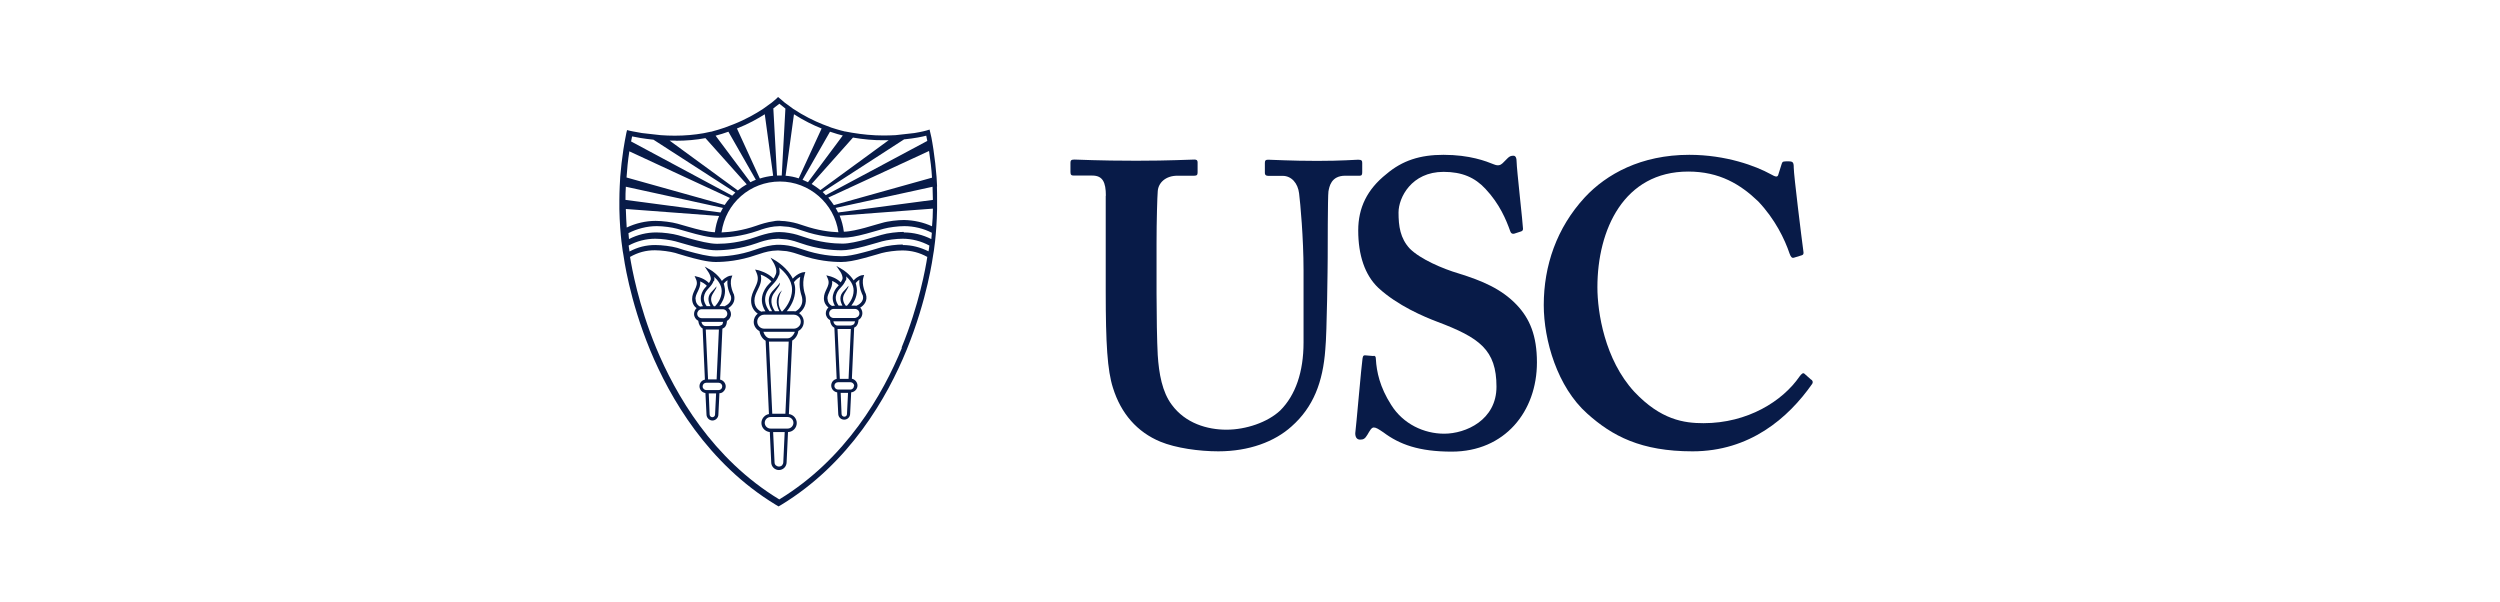
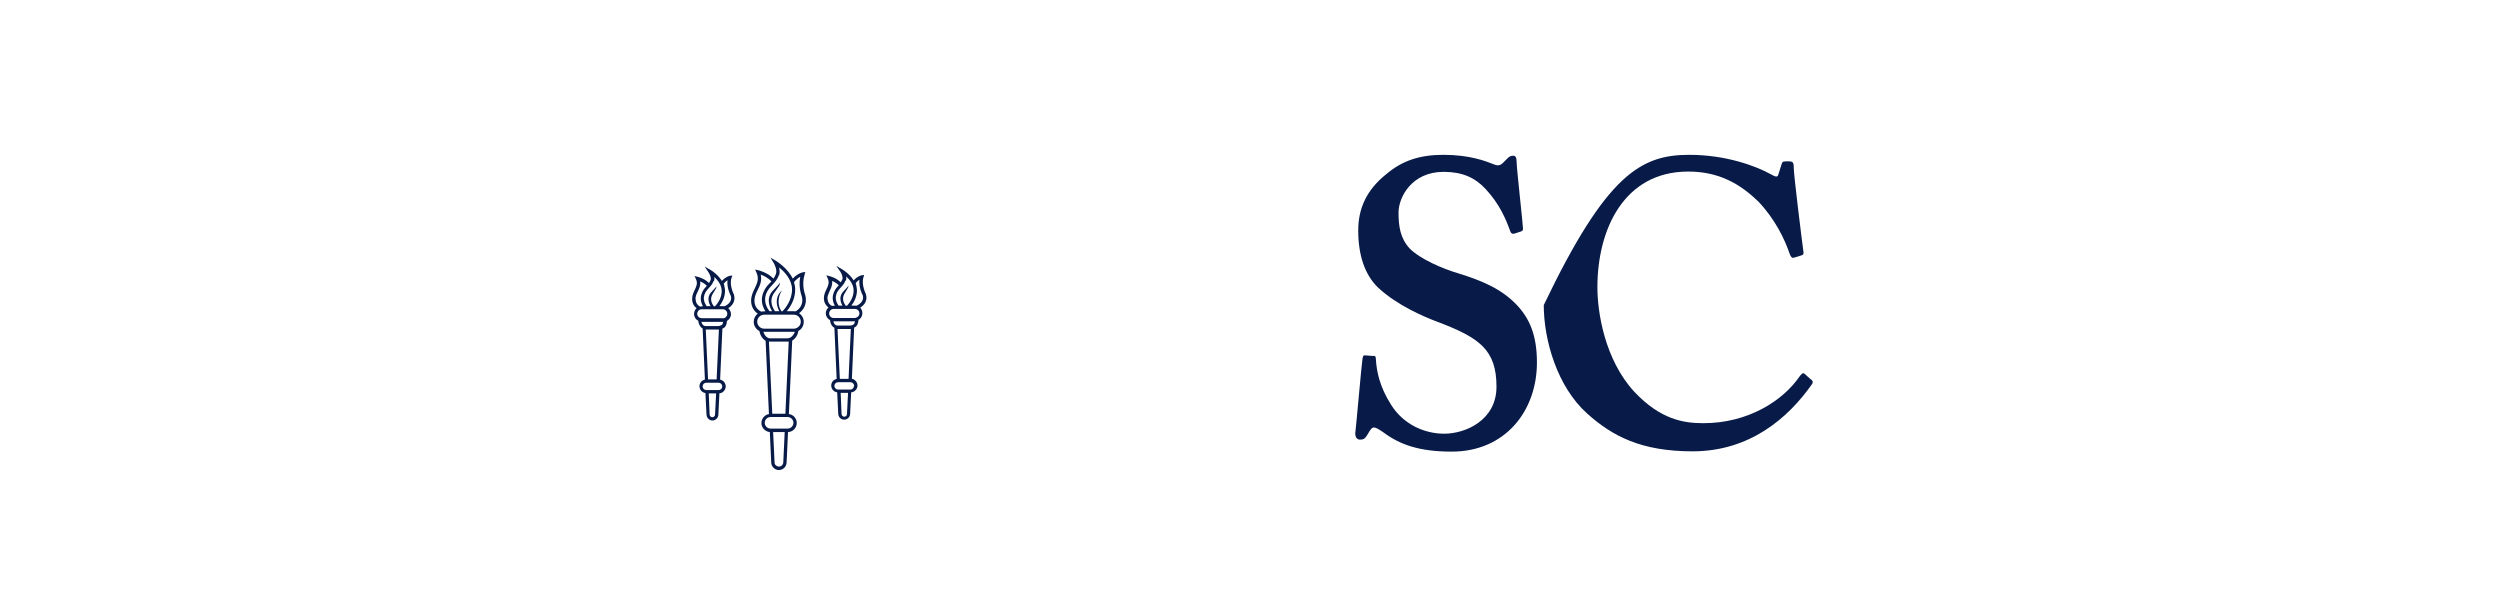
<svg xmlns="http://www.w3.org/2000/svg" width="4150" height="1000" viewBox="0 0 4150 1000" fill="none">
-   <path d="M1835.74 324.88C1835.74 302.249 1830.33 291.426 1813.11 291.426H1782.36C1778.43 291.426 1776.95 290.196 1776.95 285.522V270.271C1776.95 266.335 1778.18 264.859 1783.59 264.859C1790.23 264.859 1822.21 266.827 1886.41 266.827C1942.5 266.827 1974.48 264.859 1982.59 264.859C1986.53 264.859 1988.01 266.089 1988.01 269.533V286.26C1988.01 290.196 1986.78 291.672 1982.59 291.672H1954.55C1934.63 291.672 1922.57 303.725 1921.84 317.746C1921.1 325.864 1919.87 365.713 1919.87 404.579V487.229C1919.87 520.683 1920.61 567.912 1921.84 589.313C1923.8 620.061 1929.22 650.809 1945.2 671.964C1967.84 702.712 2003.99 713.289 2035.97 713.289C2067.95 713.289 2104.11 701.236 2125.27 681.311C2150.6 655.975 2163.89 617.355 2163.89 568.65V448.61C2163.89 395.231 2158.47 336.441 2156.51 321.19C2154.54 303.971 2143.71 291.918 2129.2 291.918H2105.09C2101.16 291.918 2099.68 289.95 2099.68 287.244V270.517C2099.68 266.581 2100.91 265.105 2105.09 265.105C2111.74 265.105 2142.48 267.073 2186.52 267.073C2227.84 267.073 2249.24 265.105 2254.65 265.105C2260.56 265.105 2261.29 267.073 2261.29 270.517V285.768C2261.29 289.704 2260.56 291.672 2257.36 291.672H2233.25C2209.15 291.672 2206.69 310.367 2205.21 317.746C2203.98 325.864 2203.98 419.092 2203.98 427.701C2203.98 437.049 2202.75 553.153 2200.04 579.72C2196.11 634.328 2180.12 675.9 2143.96 707.878C2115.92 733.214 2073.36 749.203 2022.44 749.203C1990.47 749.203 1951.85 743.792 1926.26 733.214C1887.64 717.225 1860.83 686.477 1847.55 643.922C1838.2 614.65 1835.5 570.618 1835.5 483.048V324.88H1835.74Z" fill="#081B48" />
  <path d="M2279.99 590.555C2282.7 590.555 2283.93 591.785 2283.93 595.967C2285.16 617.368 2290.57 642.704 2309.26 671.976C2329.19 703.954 2363.87 719.943 2397.33 719.943C2433.24 719.943 2484.16 697.313 2484.16 641.966C2484.16 580.716 2456.12 560.545 2385.52 533.979C2364.12 525.861 2320.09 507.412 2288.11 477.894C2265.48 456.494 2254.65 423.286 2254.65 382.452C2254.65 345.063 2269.41 314.314 2301.39 288.978C2327.96 266.347 2357.48 257 2396.1 257C2440.13 257 2466.69 267.577 2480.22 272.989C2486.86 275.695 2490.8 274.219 2494.24 271.021L2502.85 262.412C2505.56 259.706 2508.26 258.476 2512.2 258.476C2516.14 258.476 2517.61 262.412 2517.61 269.053C2517.61 279.631 2528.19 373.105 2528.19 379.746C2528.19 382.452 2526.96 383.682 2524.25 384.42L2513.68 387.864C2510.97 388.602 2508.26 387.864 2507.03 383.928C2500.39 365.233 2489.57 338.667 2465.71 313.33C2448.24 294.636 2427.09 285.288 2396.34 285.288C2342.96 285.288 2321.56 328.09 2321.56 352.688C2321.56 375.319 2324.27 395.489 2340.26 412.708C2357.72 430.173 2394.87 446.162 2421.68 454.034C2460.3 466.087 2492.28 479.37 2517.86 506.182C2539.26 528.813 2551.31 556.855 2551.31 601.624C2551.31 683.045 2497.93 749.707 2409.87 749.707C2355.26 749.707 2323.04 737.654 2296.47 717.729C2288.35 712.318 2284.42 709.612 2280.48 709.612C2276.55 709.612 2273.84 715.023 2269.91 721.665C2265.97 728.307 2263.26 729.782 2257.85 729.782C2252.44 729.782 2249.73 725.847 2249.73 719.205C2250.96 711.088 2260.31 603.1 2261.79 595.229C2262.53 591.293 2263.02 589.817 2265.72 589.817L2280.48 591.047L2279.99 590.555Z" fill="#081B48" />
-   <path d="M3007.14 630.405C3009.1 632.373 3009.84 634.34 3008.37 637.046C2968.27 694.361 2904.32 749.215 2809.61 749.215C2724.25 749.215 2676.29 723.879 2634.72 686.489C2585.27 642.458 2562.64 564.973 2562.64 506.428C2562.64 440.997 2584.04 378.27 2630.78 327.598C2666.69 288.978 2724.25 257 2804.2 257C2865.45 257 2914.89 275.695 2939 288.978C2948.35 294.39 2951.05 294.39 2952.28 288.978L2957.69 271.759C2958.92 267.823 2960.4 267.823 2968.27 267.823C2976.14 267.823 2977.62 269.053 2977.62 278.401C2977.62 290.454 2990.9 397.211 2993.61 417.136C2994.35 421.072 2993.61 423.04 2990.9 423.778L2978.11 427.713C2974.67 428.943 2972.7 426.483 2970.73 421.072C2962.61 396.965 2946.62 363.757 2918.58 334.239C2889.31 306.197 2854.63 284.796 2802.48 284.796C2695.72 284.796 2651.69 380.976 2651.69 476.91C2651.69 518.236 2663.74 596.951 2712.94 650.329C2756.97 697.067 2795.59 702.478 2827.81 702.478C2901.12 702.478 2959.17 665.826 2987.21 624.993C2990.66 620.319 2993.12 618.351 2995.33 620.319L3006.64 630.405H3007.14Z" fill="#081B48" />
-   <path d="M1497.49 576.646C1465.54 654.772 1404.26 761.652 1293.6 829.033C1182.95 761.942 1121.37 655.063 1089.14 577.227C1059.51 505.489 1048.77 444.208 1045.86 426.492C1059.22 418.94 1072.29 415.455 1087.1 415.455C1097.56 415.455 1112.37 417.488 1120.79 419.812L1125.44 421.264C1129.8 422.716 1134.44 423.878 1139.09 425.33C1155.35 429.977 1173.94 434.914 1187.88 434.914C1203.57 434.914 1227.96 432.881 1255.26 423.297C1263.11 420.683 1272.4 417.488 1282.27 416.326L1291.28 415.745H1291.86L1305.8 416.907C1314.22 418.359 1322.35 420.973 1329.03 423.297C1356.33 432.881 1380.73 434.914 1396.41 434.914C1406 434.914 1418.2 432.881 1435.04 428.234C1442.01 426.492 1448.98 424.168 1455.66 422.425L1463.5 420.102C1471.93 417.778 1487.32 415.745 1497.78 415.745C1512.59 415.745 1526.24 419.231 1539.31 426.492C1536.69 443.918 1525.95 505.489 1496.32 577.807M1039.18 310.028L1200.08 345.17C1198.63 347.784 1197.47 350.107 1196.02 352.721L1038.31 331.81C1038.31 324.84 1038.31 317.579 1038.89 310.028M1044.41 251.07L1211.7 328.615C1208.5 332.391 1205.6 336.167 1202.99 340.233L1040.05 294.635C1040.92 280.694 1042.38 266.172 1044.7 251.36M1049.06 226.383C1055.45 227.835 1068.22 230.158 1084.78 231.901L1220.7 319.612C1218.96 321.355 1217.22 323.097 1215.47 324.84L1047.6 234.805C1048.18 231.901 1048.77 228.997 1049.35 226.092M1121.66 233.644C1139.09 233.644 1155.64 232.191 1171.04 229.287L1239.58 305.962C1234.35 308.866 1229.42 312.351 1224.77 316.127L1111.5 233.353C1114.69 233.353 1118.18 233.353 1121.66 233.353M1209.08 218.541L1254.68 298.41C1251.49 299.572 1248.58 301.024 1245.68 302.476L1187.88 225.221C1195.43 223.188 1202.4 221.155 1209.38 218.541M1269.49 189.498L1283.44 291.73C1275.88 292.602 1268.33 294.054 1261.36 296.377L1223.32 213.313C1242.48 205.762 1257.88 197.049 1269.79 189.498M1293.6 172.072C1297.09 174.976 1300.28 177.59 1303.77 180.204L1297.67 291.44C1297.67 291.44 1295.05 291.44 1293.89 291.44C1293.89 291.44 1291.28 291.44 1289.83 291.44L1283.73 179.913C1288.08 176.719 1291.57 173.814 1293.89 172.072M1317.71 189.498C1333.97 199.953 1349.94 207.795 1363.89 213.313L1325.84 296.087C1318.87 293.763 1311.61 292.311 1304.06 291.73L1318 189.498H1317.71ZM1377.54 218.541C1387.12 221.736 1394.96 224.059 1399.03 224.931L1341.23 302.476C1338.33 301.024 1335.42 299.862 1332.23 298.41L1377.83 218.541H1377.54ZM1416.16 228.416C1433.01 231.32 1450.73 233.063 1468.73 232.772C1471.06 232.772 1473.09 232.772 1475.12 232.772L1361.85 315.546C1357.21 311.77 1352.27 308.575 1347.33 305.381L1416.16 228.125V228.416ZM1501.26 231.32C1518.4 229.577 1531.18 226.964 1537.57 225.221C1538.15 228.125 1538.73 231.03 1539.31 233.934L1370.86 323.968C1369.11 322.226 1367.37 320.483 1365.63 318.741L1501.26 231.03V231.32ZM1542.21 250.489C1544.54 265.882 1546.28 280.694 1547.15 294.925L1384.22 340.523C1381.31 336.167 1378.12 332.101 1374.92 328.034L1542.5 250.489H1542.21ZM1548.6 331.81L1391.19 352.721C1390.02 350.107 1388.57 347.784 1387.12 345.17L1548.02 310.028C1548.02 317.579 1548.6 324.84 1548.6 331.52M1500.68 365.21C1490.81 365.21 1474.25 366.953 1463.79 370.147L1456.53 372.18C1449.56 374.213 1442.59 376.246 1435.33 378.28C1425.46 380.893 1411.52 384.379 1400.77 384.669C1399.61 375.375 1397.29 366.372 1393.8 357.949L1548.6 346.332C1548.6 357.078 1548.02 366.953 1547.15 375.666C1532.92 368.986 1516.65 365.5 1500.68 365.21ZM1500.1 384.959C1489.93 384.959 1473.67 386.702 1463.21 389.897L1456.24 391.93C1449.27 393.963 1442.01 395.996 1435.04 398.029C1424.88 400.643 1409.77 404.419 1398.74 404.419C1383.93 404.419 1360.69 402.385 1334.55 393.382C1327.87 391.059 1319.16 388.154 1309.87 386.702C1304.64 385.831 1299.7 385.25 1294.76 385.25C1290.99 385.25 1287.5 385.25 1284.02 385.831C1273.27 387.283 1263.4 390.478 1254.97 393.382C1228.83 402.676 1205.6 404.709 1190.5 404.709C1177.72 404.709 1160 400.062 1144.03 395.706L1125.73 390.478C1116.44 387.864 1101.04 385.831 1089.43 385.831C1073.74 385.831 1058.06 389.606 1044.12 396.867C1043.83 393.963 1043.54 390.478 1043.25 386.993C1057.19 379.732 1074.03 375.375 1090.3 375.375C1100.75 375.375 1115.57 377.408 1123.99 379.732L1142.28 384.959C1159.42 389.897 1177.43 394.544 1191.08 394.544C1206.76 394.544 1231.16 392.511 1258.46 382.926C1266.3 380.022 1275.59 377.118 1285.47 375.956L1295.05 375.375L1308.99 376.537C1317.71 377.989 1325.84 380.603 1332.23 382.926C1359.53 392.511 1383.93 394.544 1399.61 394.544C1409.19 394.544 1421.1 392.511 1438.24 387.864C1445.5 385.831 1452.76 383.798 1459.73 381.765L1466.99 379.732C1475.41 377.408 1490.81 375.375 1501.26 375.375C1516.94 375.375 1533.5 379.441 1546.86 386.412C1546.57 390.187 1546.28 393.673 1545.99 396.867C1532.05 389.897 1516.36 385.831 1500.39 385.831M1295.05 366.372C1291.57 366.372 1287.79 366.372 1284.31 367.243C1273.56 368.695 1263.4 371.89 1255.26 374.794C1232.9 382.636 1212.57 385.25 1197.76 385.831C1204.44 337.328 1245.39 301.315 1294.76 301.315C1343.56 301.315 1385.09 337.909 1391.77 385.54C1376.96 384.959 1357.21 382.346 1335.13 374.794C1328.45 372.471 1319.74 369.567 1310.45 368.114C1305.22 367.243 1300.28 366.662 1295.34 366.662M1038.89 346.913L1193.69 358.53C1190.21 366.953 1187.88 375.956 1186.72 385.54C1174.23 384.959 1157.68 380.893 1142.87 376.537L1124.57 371.309C1115.27 368.695 1099.59 366.662 1088.26 366.662C1071.71 366.662 1054.86 370.728 1040.34 377.699C1039.76 368.695 1039.18 358.24 1038.89 347.203M1498.94 405.871C1489.06 405.871 1472.51 407.613 1462.05 410.808L1454.21 413.132C1447.53 415.165 1440.56 417.198 1433.59 418.94C1417.33 423.297 1406 425.33 1397.29 425.33C1382.47 425.33 1359.24 423.297 1333.1 414.293C1326.13 411.97 1317.42 409.066 1308.41 407.613C1299.12 406.161 1290.99 405.871 1282.27 407.032C1271.53 408.485 1261.65 411.679 1253.23 414.584C1227.09 423.878 1203.86 425.62 1188.75 425.911C1175.98 425.911 1158.26 421.264 1142.28 416.907C1137.64 415.745 1132.99 414.293 1128.63 412.841L1123.99 411.389C1114.69 408.775 1099.01 406.742 1087.68 406.742C1072.29 406.742 1058.64 410.227 1044.99 417.488C1044.7 415.165 1044.12 411.679 1043.54 407.613C1056.9 400.352 1072.29 396.286 1087.68 396.286C1098.14 396.286 1112.95 398.319 1121.37 400.643L1139.67 405.871C1156.81 410.808 1174.81 415.455 1188.46 415.455C1204.15 415.455 1228.54 413.422 1255.84 403.838C1263.69 400.933 1272.98 398.029 1282.85 396.867L1291.86 396.286H1292.44L1306.38 397.448C1315.09 398.9 1323.23 401.514 1329.61 403.838C1356.92 413.422 1381.31 415.455 1397 415.455C1406.29 415.455 1418.2 413.422 1435.62 408.775C1442.88 406.742 1450.14 404.709 1457.11 402.676L1464.09 400.643C1472.51 398.319 1487.61 396.286 1498.36 396.286C1514.04 396.286 1529.14 400.352 1542.79 407.613C1542.21 411.679 1541.92 414.874 1541.34 417.198C1527.69 410.518 1513.75 406.742 1498.36 406.742M1555.57 309.737L1554.7 293.763C1553.54 278.951 1551.8 263.558 1549.47 247.875L1547.73 237.129C1546.86 231.32 1545.7 225.802 1544.25 219.993L1543.08 215.056L1538.44 216.508C1538.44 216.508 1530.59 218.831 1517.82 220.864L1486.74 224.35C1480.64 224.64 1473.96 224.931 1466.99 224.931C1448.98 224.931 1431.27 223.188 1414.13 220.284L1403.09 218.251C1403.09 218.251 1402.8 218.251 1402.51 218.251C1402.51 218.251 1393.51 216.218 1380.15 211.861L1365.63 206.343C1351.11 200.534 1333.97 192.112 1316.84 180.785L1302.6 170.329C1299.99 168.296 1297.38 165.973 1294.76 163.649L1291.57 161.035L1288.66 163.939C1288.66 163.939 1286.05 166.263 1281.11 170.329L1266.59 180.785C1254.68 188.626 1238.13 198.211 1217.51 206.343L1202.99 211.861C1196.02 214.185 1188.75 216.508 1180.91 218.541C1180.91 218.541 1180.62 218.541 1180.33 218.541L1167.84 221.155C1153.03 223.769 1137.06 225.221 1120.21 225.221C1112.08 225.221 1103.95 224.931 1096.69 224.35L1065.61 220.864C1053.41 218.831 1045.57 217.089 1045.57 217.089L1040.92 215.927L1039.76 220.574C1038.89 225.221 1038.02 229.868 1037.15 234.224L1034.82 248.165C1032.5 263.558 1030.76 278.661 1029.6 293.182L1028.73 309.156C1028.43 316.998 1028.14 324.549 1028.14 331.81V347.203C1029.02 390.768 1034.24 420.683 1034.82 423.006C1035.41 426.782 1044.41 496.776 1079.26 581.293C1112.08 660.581 1174.81 769.203 1287.5 837.746L1292.44 840.65L1297.38 837.746C1410.06 768.913 1472.51 660.291 1505.04 580.712C1539.6 496.196 1548.6 425.911 1549.18 422.425C1549.76 420.102 1554.7 390.478 1555.57 347.203V331.81C1555.57 324.549 1555.57 316.998 1555.28 309.447" fill="#081B48" />
+   <path d="M3007.14 630.405C3009.1 632.373 3009.84 634.34 3008.37 637.046C2968.27 694.361 2904.32 749.215 2809.61 749.215C2724.25 749.215 2676.29 723.879 2634.72 686.489C2585.27 642.458 2562.64 564.973 2562.64 506.428C2666.69 288.978 2724.25 257 2804.2 257C2865.45 257 2914.89 275.695 2939 288.978C2948.35 294.39 2951.05 294.39 2952.28 288.978L2957.69 271.759C2958.92 267.823 2960.4 267.823 2968.27 267.823C2976.14 267.823 2977.62 269.053 2977.62 278.401C2977.62 290.454 2990.9 397.211 2993.61 417.136C2994.35 421.072 2993.61 423.04 2990.9 423.778L2978.11 427.713C2974.67 428.943 2972.7 426.483 2970.73 421.072C2962.61 396.965 2946.62 363.757 2918.58 334.239C2889.31 306.197 2854.63 284.796 2802.48 284.796C2695.72 284.796 2651.69 380.976 2651.69 476.91C2651.69 518.236 2663.74 596.951 2712.94 650.329C2756.97 697.067 2795.59 702.478 2827.81 702.478C2901.12 702.478 2959.17 665.826 2987.21 624.993C2990.66 620.319 2993.12 618.351 2995.33 620.319L3006.64 630.405H3007.14Z" fill="#081B48" />
  <path d="M1424.29 525.569C1424.29 525.569 1421.1 527.893 1419.06 527.893H1383.92C1379.85 527.893 1376.37 524.698 1376.37 520.342C1376.37 516.276 1379.85 512.79 1383.92 512.79H1389.73H1397.28H1419.06C1423.13 512.79 1426.61 515.985 1426.61 520.342C1426.61 522.375 1425.74 524.117 1424.29 525.569ZM1417.32 538.349C1417.32 538.349 1414.13 540.382 1411.8 540.382H1390.31C1386.82 540.382 1384.21 537.768 1383.34 533.411C1383.34 533.411 1383.34 533.411 1383.63 533.411H1418.77C1418.77 533.411 1419.06 533.411 1419.35 533.411C1419.06 535.444 1418.19 537.477 1417.03 538.639M1408.32 628.964H1394.09L1390.31 546.19H1411.8C1411.8 546.19 1411.8 546.19 1412.38 546.19L1408.61 628.964H1408.32ZM1417.61 640.581C1417.61 643.776 1415 646.68 1411.51 646.68H1391.18C1387.99 646.68 1385.08 644.066 1385.08 640.581C1385.08 637.096 1387.7 634.482 1391.18 634.482H1402.8H1411.8C1415 634.482 1417.9 637.096 1417.9 640.581M1401.35 691.697C1399.02 691.697 1396.99 689.664 1396.99 687.051L1395.54 652.199H1407.74L1405.99 687.341C1405.99 689.955 1403.96 691.697 1401.64 691.697M1373.46 495.655C1373.46 491.008 1375.5 487.232 1377.24 483.166C1379.56 478.229 1382.18 473.001 1381.31 466.321C1384.79 467.773 1389.15 470.097 1392.34 473.582C1391.47 474.453 1390.6 475.324 1390.02 476.196C1390.02 476.196 1375.79 490.137 1385.95 507.563H1384.21C1384.21 507.563 1382.18 507.563 1381.31 507.853C1379.85 507.272 1373.76 504.077 1373.76 495.655M1404.25 465.74C1405.12 463.417 1405.12 461.093 1404.54 458.77C1410.35 463.998 1417.03 472.13 1417.03 482.295C1417.03 494.784 1409.19 504.077 1405.99 507.563H1403.96C1401.35 504.077 1396.7 496.526 1401.64 487.813C1402.51 486.071 1407.16 479.1 1407.74 477.648C1408.61 475.905 1408.32 474.453 1408.32 474.453C1407.45 475.615 1406.28 477.067 1406.28 477.067C1404.83 478.519 1400.48 483.166 1399.02 484.909C1391.47 493.912 1396.7 504.077 1398.44 507.272H1392.05C1381.02 492.17 1392.92 480.552 1393.5 479.681C1394.38 478.81 1395.25 477.938 1395.83 477.067C1399.02 473.582 1401.64 470.678 1403.67 465.45M1420.22 470.097C1422.55 467.192 1424.87 465.45 1426.61 464.288C1425.16 477.067 1431.84 489.846 1432.13 490.137C1435.33 501.173 1424.29 506.401 1421.68 507.563C1420.81 507.563 1419.64 507.272 1418.77 507.272H1413.25C1417.32 502.044 1422.55 493.041 1422.55 482.004C1422.55 477.358 1420.52 470.097 1420.52 470.097M1427.78 510.757C1434.17 506.982 1440.85 499.43 1437.36 488.104C1437.36 488.104 1429.52 472.711 1433.29 460.512L1434.46 456.446L1430.1 457.027C1430.1 457.027 1423.71 458.189 1417.03 465.45C1410.35 454.704 1399.6 448.024 1399.02 447.733L1388.28 441.344L1395.25 451.509C1396.41 453.252 1399.6 459.351 1398.44 463.417C1397.57 465.45 1396.7 467.192 1395.54 468.644C1388.57 461.384 1377.82 458.479 1377.24 458.479L1371.72 457.027L1374.05 462.255C1377.24 469.516 1374.63 474.453 1372.01 479.971C1369.98 484.328 1367.66 488.975 1367.66 495.074C1367.66 502.625 1371.43 507.563 1375.21 510.467C1372.59 512.79 1370.85 516.276 1370.85 520.051C1370.85 524.989 1373.76 529.345 1377.82 531.378C1378.4 538.058 1381.31 542.124 1385.08 544.157L1388.86 628.964C1383.63 630.126 1379.85 634.482 1379.85 640C1379.85 645.809 1384.21 650.456 1389.73 651.327L1391.47 686.76C1391.47 692.278 1395.83 696.635 1401.35 696.635C1406.86 696.635 1411.22 692.278 1411.22 686.76L1412.96 651.327C1418.77 650.746 1423.42 645.809 1423.42 640C1423.42 634.482 1419.35 629.835 1414.13 628.673L1417.9 543.867C1417.9 543.867 1420.22 542.705 1421.1 541.834C1423.71 539.22 1424.87 535.444 1425.16 530.797C1426.03 530.216 1427.2 529.636 1427.78 529.055C1430.1 526.731 1431.55 523.246 1431.55 519.761C1431.55 515.985 1429.81 512.5 1427.49 510.177" fill="#081B48" />
  <path d="M1200.06 528.174H1164.92C1160.85 528.174 1157.36 524.979 1157.36 520.913C1157.36 518.88 1158.24 517.138 1159.4 515.685C1160.85 514.233 1162.59 513.362 1164.62 513.362H1170.43H1177.98H1189.02H1199.77C1203.83 513.362 1207.32 516.557 1207.32 520.913C1207.32 524.979 1203.83 528.464 1199.77 528.464M1198.32 539.21C1198.32 539.21 1195.12 541.243 1192.8 541.243H1171.3C1167.82 541.243 1165.21 538.63 1164.33 534.273C1164.33 534.273 1164.33 534.273 1164.62 534.273H1199.77C1199.77 534.273 1200.06 534.273 1200.35 534.273C1200.06 536.306 1199.48 538.339 1198.32 539.501M1189.6 629.826H1175.37L1171.6 547.052H1193.09C1193.09 547.052 1193.09 547.052 1193.38 547.052L1189.6 629.826ZM1198.9 641.443C1198.9 643.186 1198.32 644.638 1197.15 645.8C1195.99 646.961 1194.54 647.542 1192.8 647.542H1172.47C1169.27 647.542 1166.37 644.928 1166.37 641.443C1166.37 637.958 1168.98 635.344 1172.47 635.344H1192.8C1196.28 635.344 1198.9 637.958 1198.9 641.443ZM1182.34 692.559C1180.02 692.559 1177.98 690.526 1177.98 687.912L1176.53 653.06H1188.73L1186.99 688.203C1186.99 690.526 1184.96 692.559 1182.63 692.559M1154.46 496.517C1154.46 491.87 1156.2 488.094 1158.24 484.028C1160.56 479.091 1163.17 473.863 1162.3 467.183C1165.79 468.635 1170.14 470.959 1173.34 474.444C1172.47 475.315 1171.6 476.186 1171.01 477.058C1171.01 477.058 1156.78 490.998 1166.95 508.425H1165.21C1165.21 508.425 1163.46 508.715 1162.59 509.005C1162.01 509.005 1154.75 505.811 1154.75 496.517M1185.25 466.602C1186.12 464.279 1186.12 461.955 1185.54 459.632C1191.34 464.859 1198.02 472.992 1198.02 483.157C1198.02 495.645 1190.18 504.939 1186.99 508.425H1184.96C1182.34 504.939 1177.69 497.388 1182.63 488.675C1183.5 486.932 1188.15 479.962 1188.73 478.51C1189.31 476.767 1189.31 475.315 1189.31 475.315C1188.44 476.477 1187.28 477.929 1187.28 477.929C1185.83 479.381 1181.47 484.028 1180.02 485.771C1172.47 494.774 1177.69 504.939 1179.44 508.134H1173.05C1162.01 493.032 1173.92 481.414 1174.5 480.543C1175.37 479.672 1176.24 478.8 1176.82 477.929C1180.02 474.444 1182.63 471.539 1184.66 466.312M1201.22 470.959C1203.54 468.054 1205.87 466.312 1207.61 465.15C1206.16 477.929 1212.84 490.708 1213.13 490.999C1216.32 502.035 1205.29 507.263 1202.67 508.425C1201.8 508.425 1200.64 508.134 1199.77 508.134H1194.25C1198.32 502.616 1203.54 493.903 1203.54 482.866C1203.54 478.219 1201.51 470.959 1201.51 470.959M1208.77 511.619C1215.16 507.844 1221.55 500.292 1218.36 488.965C1218.36 488.965 1210.22 473.572 1214.29 461.374L1215.74 457.308L1211.38 457.889C1211.38 457.889 1205 459.051 1198.32 466.312C1191.64 455.566 1180.89 448.886 1180.31 448.595L1169.85 442.496L1176.53 452.661C1177.69 454.694 1180.89 460.503 1179.73 464.569C1178.86 466.602 1177.98 468.345 1176.82 469.797C1169.85 462.536 1159.11 459.632 1158.53 459.632L1153.01 458.18L1155.33 463.407C1158.53 470.378 1155.91 475.606 1153.3 481.124C1151.26 485.48 1148.94 490.127 1148.94 496.226C1148.94 504.358 1153.01 509.296 1156.49 511.619C1156.49 511.619 1156.2 511.619 1155.91 511.91C1153.59 514.233 1152.14 517.718 1152.14 521.204C1152.14 526.141 1155.04 530.497 1159.11 532.53C1159.69 538.339 1162.3 542.986 1166.37 545.31L1170.14 630.116C1164.92 631.278 1161.14 635.634 1161.14 641.153C1161.14 646.961 1165.5 651.608 1171.01 652.48L1172.76 687.912C1172.76 693.431 1177.4 698.078 1182.63 698.078C1187.86 698.078 1192.51 693.431 1192.51 688.203L1194.25 652.77C1196.86 652.77 1199.48 651.608 1201.22 649.575C1203.54 647.252 1204.7 644.347 1204.7 641.443C1204.7 635.925 1200.64 631.278 1195.41 630.116L1199.19 545.6C1199.19 545.6 1201.51 544.438 1202.67 543.567C1205.29 541.243 1206.45 537.468 1206.74 532.821C1210.51 530.497 1213.42 526.431 1213.42 521.494C1213.42 517.718 1211.68 514.524 1209.35 511.91" fill="#081B48" />
  <path d="M1325.82 542.118C1323.49 544.442 1320.59 545.604 1317.68 545.604H1268.6C1262.21 545.604 1256.98 540.376 1256.98 533.986C1256.98 527.597 1262.21 522.369 1268.6 522.369H1301.42H1317.68C1324.07 522.369 1329.3 527.597 1329.3 533.986C1329.3 537.181 1328.14 540.085 1325.82 542.118ZM1307.81 561.577H1277.89C1273.25 561.577 1268.89 556.35 1267.15 550.831C1267.73 550.831 1268.02 550.831 1268.6 550.831H1317.68C1317.68 550.831 1318.85 550.831 1319.43 550.831C1317.68 556.059 1312.75 561.577 1307.81 561.577ZM1304.03 686.754H1281.96L1276.44 567.096C1276.73 567.096 1277.31 567.096 1277.6 567.096H1307.52C1307.52 567.096 1308.68 567.096 1309.26 567.096L1303.74 686.754H1304.03ZM1317.1 701.857C1317.1 707.085 1312.75 711.441 1307.52 711.441H1279.06C1273.83 711.441 1269.47 707.085 1269.47 701.857C1269.47 696.629 1273.83 692.273 1279.06 692.273H1300.55H1307.52C1312.75 692.273 1317.1 696.629 1317.1 701.857ZM1300.26 767.204C1300.26 769.237 1299.39 770.98 1298.23 772.432C1296.77 773.884 1295.03 774.465 1293 774.465C1290.96 774.465 1289.22 773.594 1287.77 772.432C1286.32 770.98 1285.74 769.237 1285.74 767.204L1283.41 717.25H1302.58L1300.26 767.495V767.204ZM1252.34 499.134C1252.34 492.454 1254.95 486.936 1257.85 481.127C1261.63 473.576 1265.12 466.025 1262.79 455.86C1267.73 457.602 1274.99 461.087 1280.51 467.186C1279.93 467.767 1279.35 468.639 1278.48 469.22C1277.31 470.381 1276.15 471.543 1275.28 472.705C1275.28 472.705 1254.95 492.454 1270.63 516.851H1268.31C1266.86 516.851 1265.41 516.851 1263.95 517.431C1262.79 516.851 1252.34 512.494 1252.34 499.134ZM1293.29 457.021C1294.74 452.665 1294.16 448.018 1293.29 443.952C1302 450.922 1314.78 463.992 1314.78 480.546C1314.78 498.553 1303.16 512.494 1298.81 516.851H1297.35C1295.03 513.365 1292.42 507.847 1292.42 501.458C1292.42 489.259 1298.23 481.999 1298.23 481.999C1298.23 481.999 1290.67 487.226 1289.51 498.263C1288.93 503.781 1290.09 509.299 1293.58 516.56H1286.32C1283.7 512.494 1276.15 500.877 1283.99 487.807C1285.45 485.484 1293.29 475.319 1293.87 473.576C1294.74 471.253 1294.74 469.22 1294.74 469.22C1293.58 470.962 1291.84 472.995 1291.84 472.995C1290.09 475.028 1283.7 481.708 1281.67 484.032C1270.34 497.972 1279.64 513.075 1281.67 516.56H1277.31C1260.47 494.487 1278.19 477.352 1279.06 476.19C1280.22 475.028 1281.38 473.576 1282.25 472.705C1286.61 468.058 1290.38 463.992 1293 456.731M1328.43 459.345C1324.95 476.771 1330.75 491.002 1330.75 491.292C1335.4 507.266 1324.07 515.108 1320.59 516.851C1319.43 516.851 1318.27 516.56 1317.1 516.56H1306.07C1311.88 509.59 1320.3 496.52 1320.01 480.256C1320.01 475.899 1319.14 472.124 1317.97 468.348C1322.04 463.411 1325.82 460.797 1328.72 459.345M1326.98 519.465C1332.79 515.108 1340.92 505.233 1336.56 489.259C1336.56 489.259 1330.17 472.995 1335.69 455.569L1336.85 451.503L1332.5 452.084C1332.5 452.084 1324.65 453.246 1315.94 462.54C1307.52 444.823 1289.22 433.787 1288.35 433.206L1279.06 427.688L1284.57 436.981C1284.57 436.981 1290.67 447.437 1288.06 454.698C1286.9 457.893 1285.45 460.216 1283.99 462.54C1274.41 452.374 1259.6 448.889 1259.02 448.599L1253.5 447.437L1255.82 452.665C1260.47 463.12 1256.69 470.381 1252.92 478.513C1250.01 484.612 1246.82 491.002 1246.82 499.134C1246.82 510.171 1252.63 517.141 1257.85 520.626C1253.79 523.821 1251.17 528.758 1251.17 534.277C1251.17 540.957 1255.24 546.765 1260.76 549.67C1261.63 556.059 1265.41 562.449 1270.92 565.643L1276.44 687.335C1269.47 688.497 1263.95 694.886 1263.95 702.147C1263.95 709.989 1270.05 716.378 1277.89 717.25L1280.22 767.495C1280.22 770.98 1281.67 774.175 1283.99 776.498C1286.32 778.822 1289.51 780.274 1293 780.274C1296.48 780.274 1299.68 778.822 1302 776.498C1304.32 774.175 1305.78 770.69 1305.78 767.495L1308.1 717.25C1316.23 716.959 1322.62 710.279 1322.62 702.147C1322.62 694.596 1316.81 688.206 1309.55 687.335L1315.07 565.353C1320.59 562.158 1324.65 555.478 1325.24 549.379C1326.69 548.508 1328.14 547.637 1329.3 546.475C1332.5 543.28 1334.24 538.924 1334.24 534.277C1334.24 528.468 1331.33 523.24 1326.69 520.045" fill="#081B48" />
</svg>